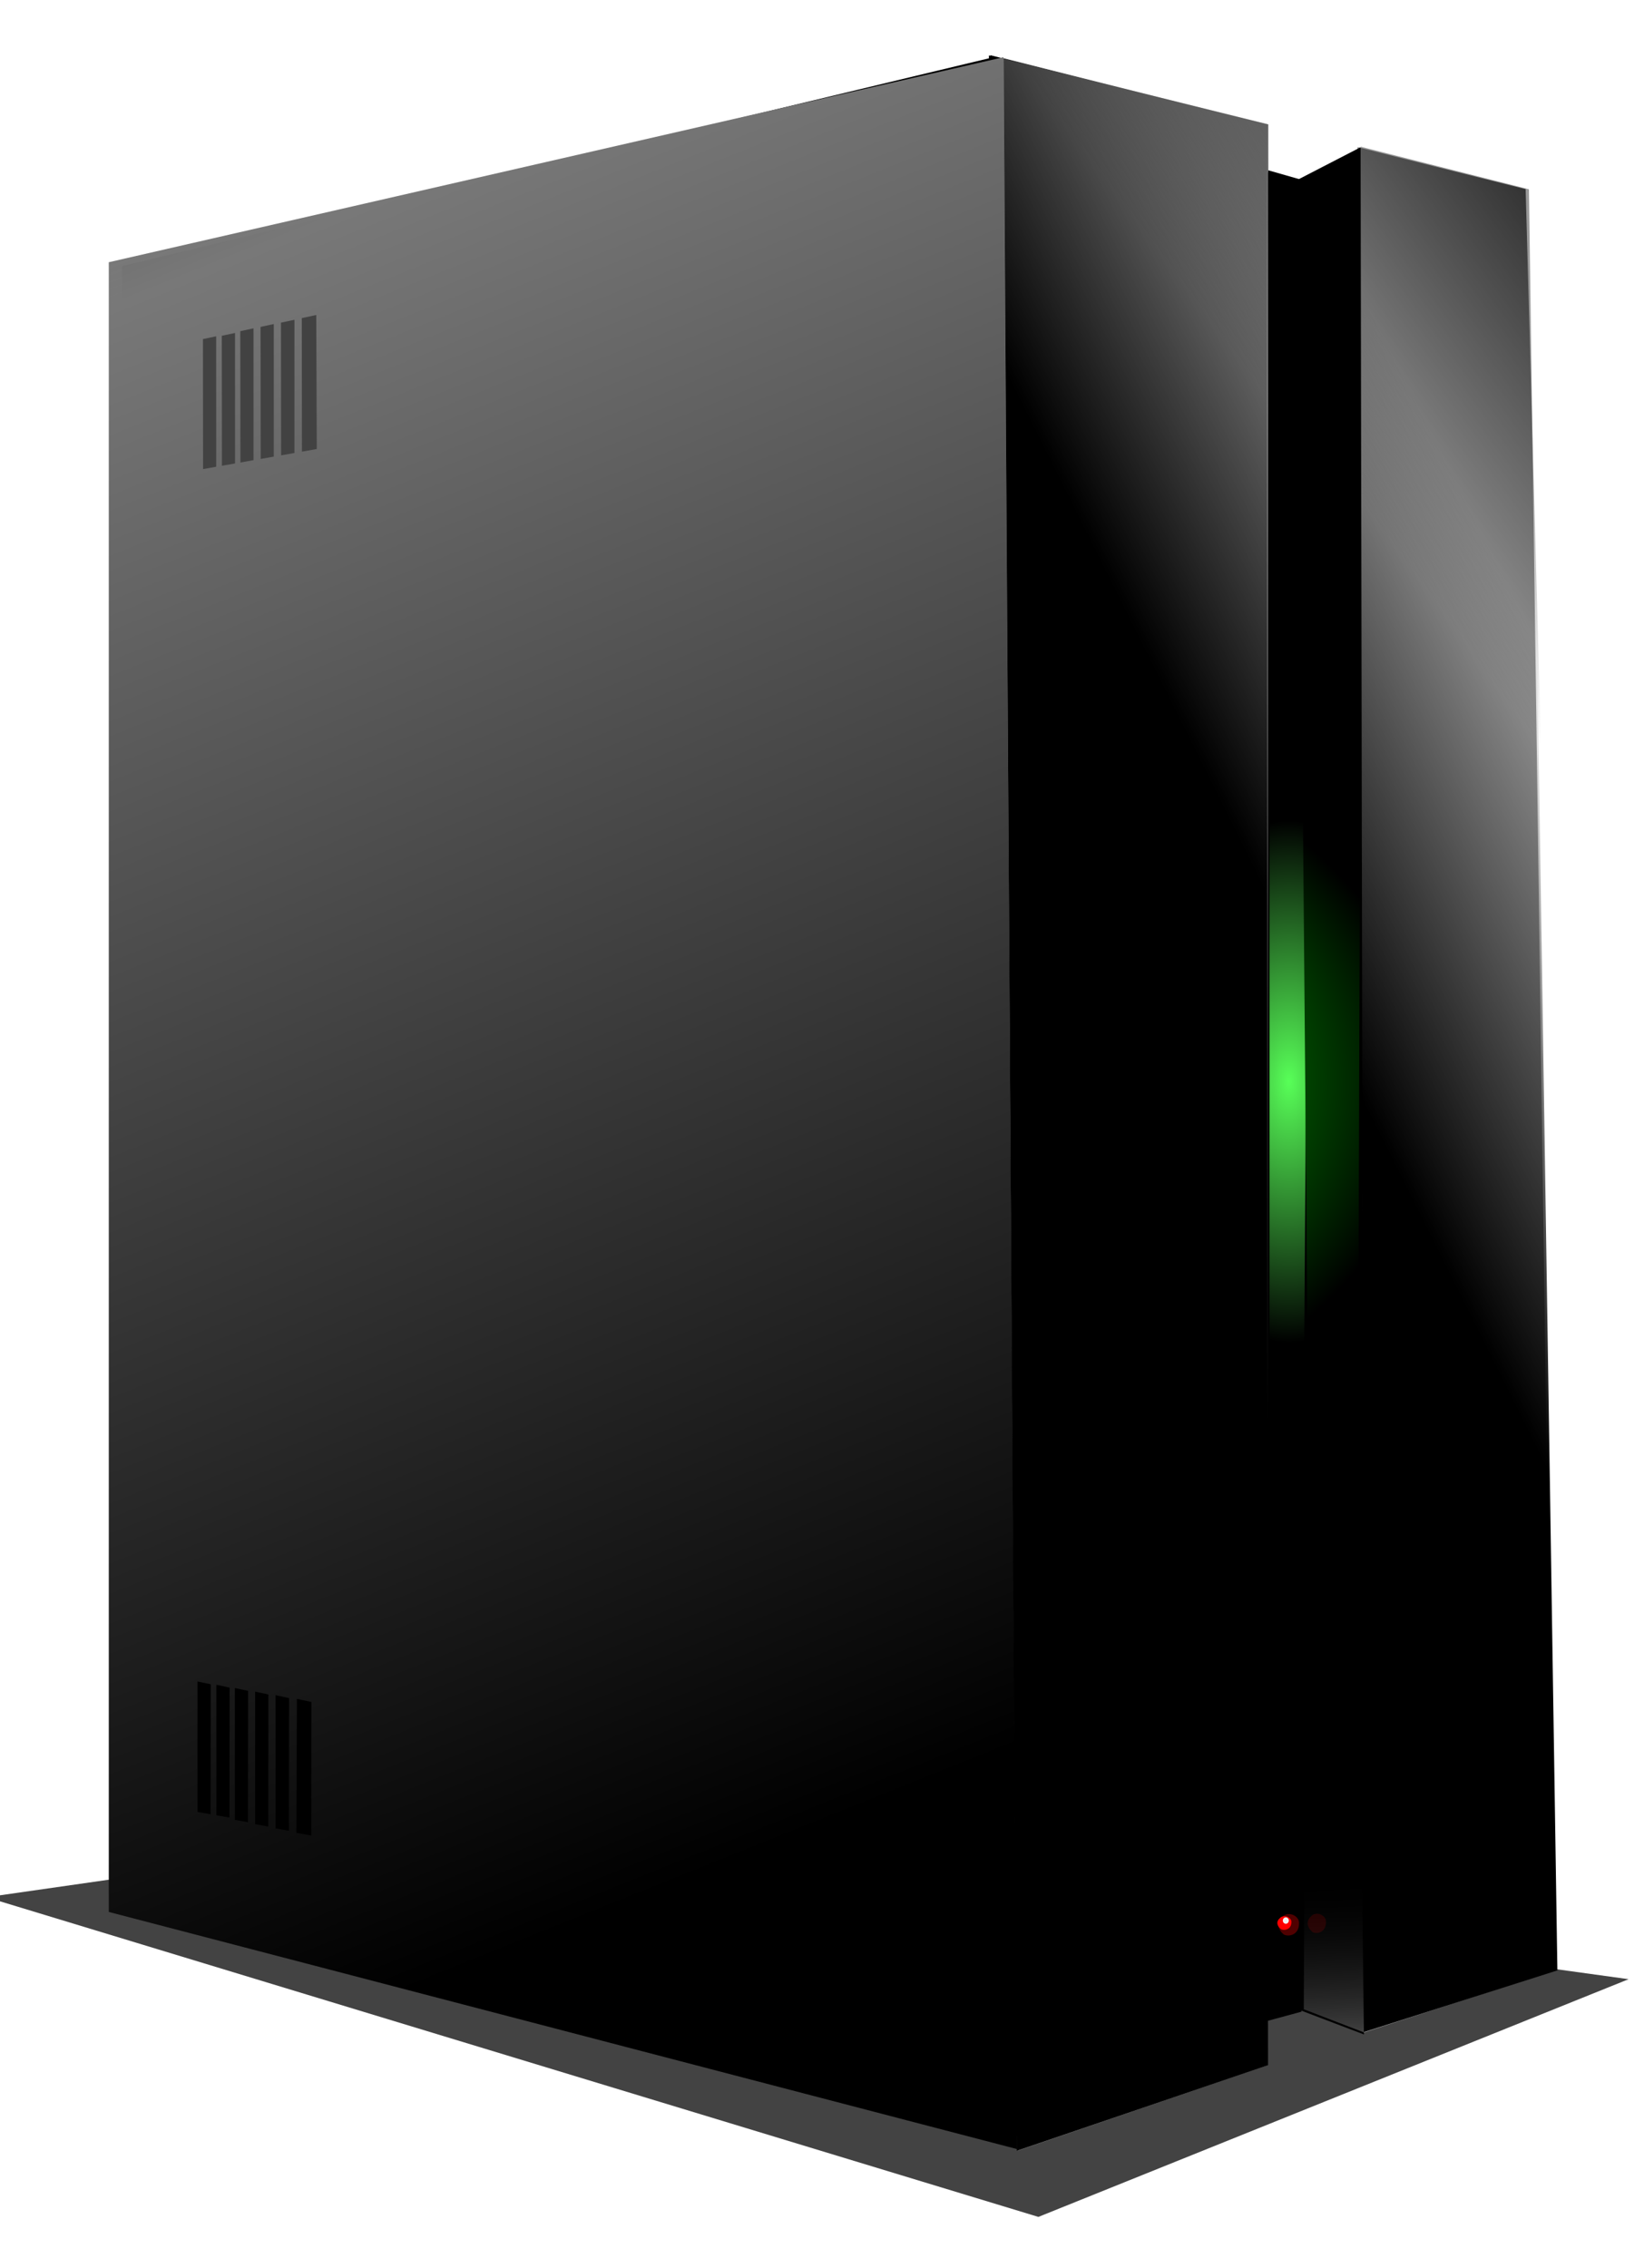
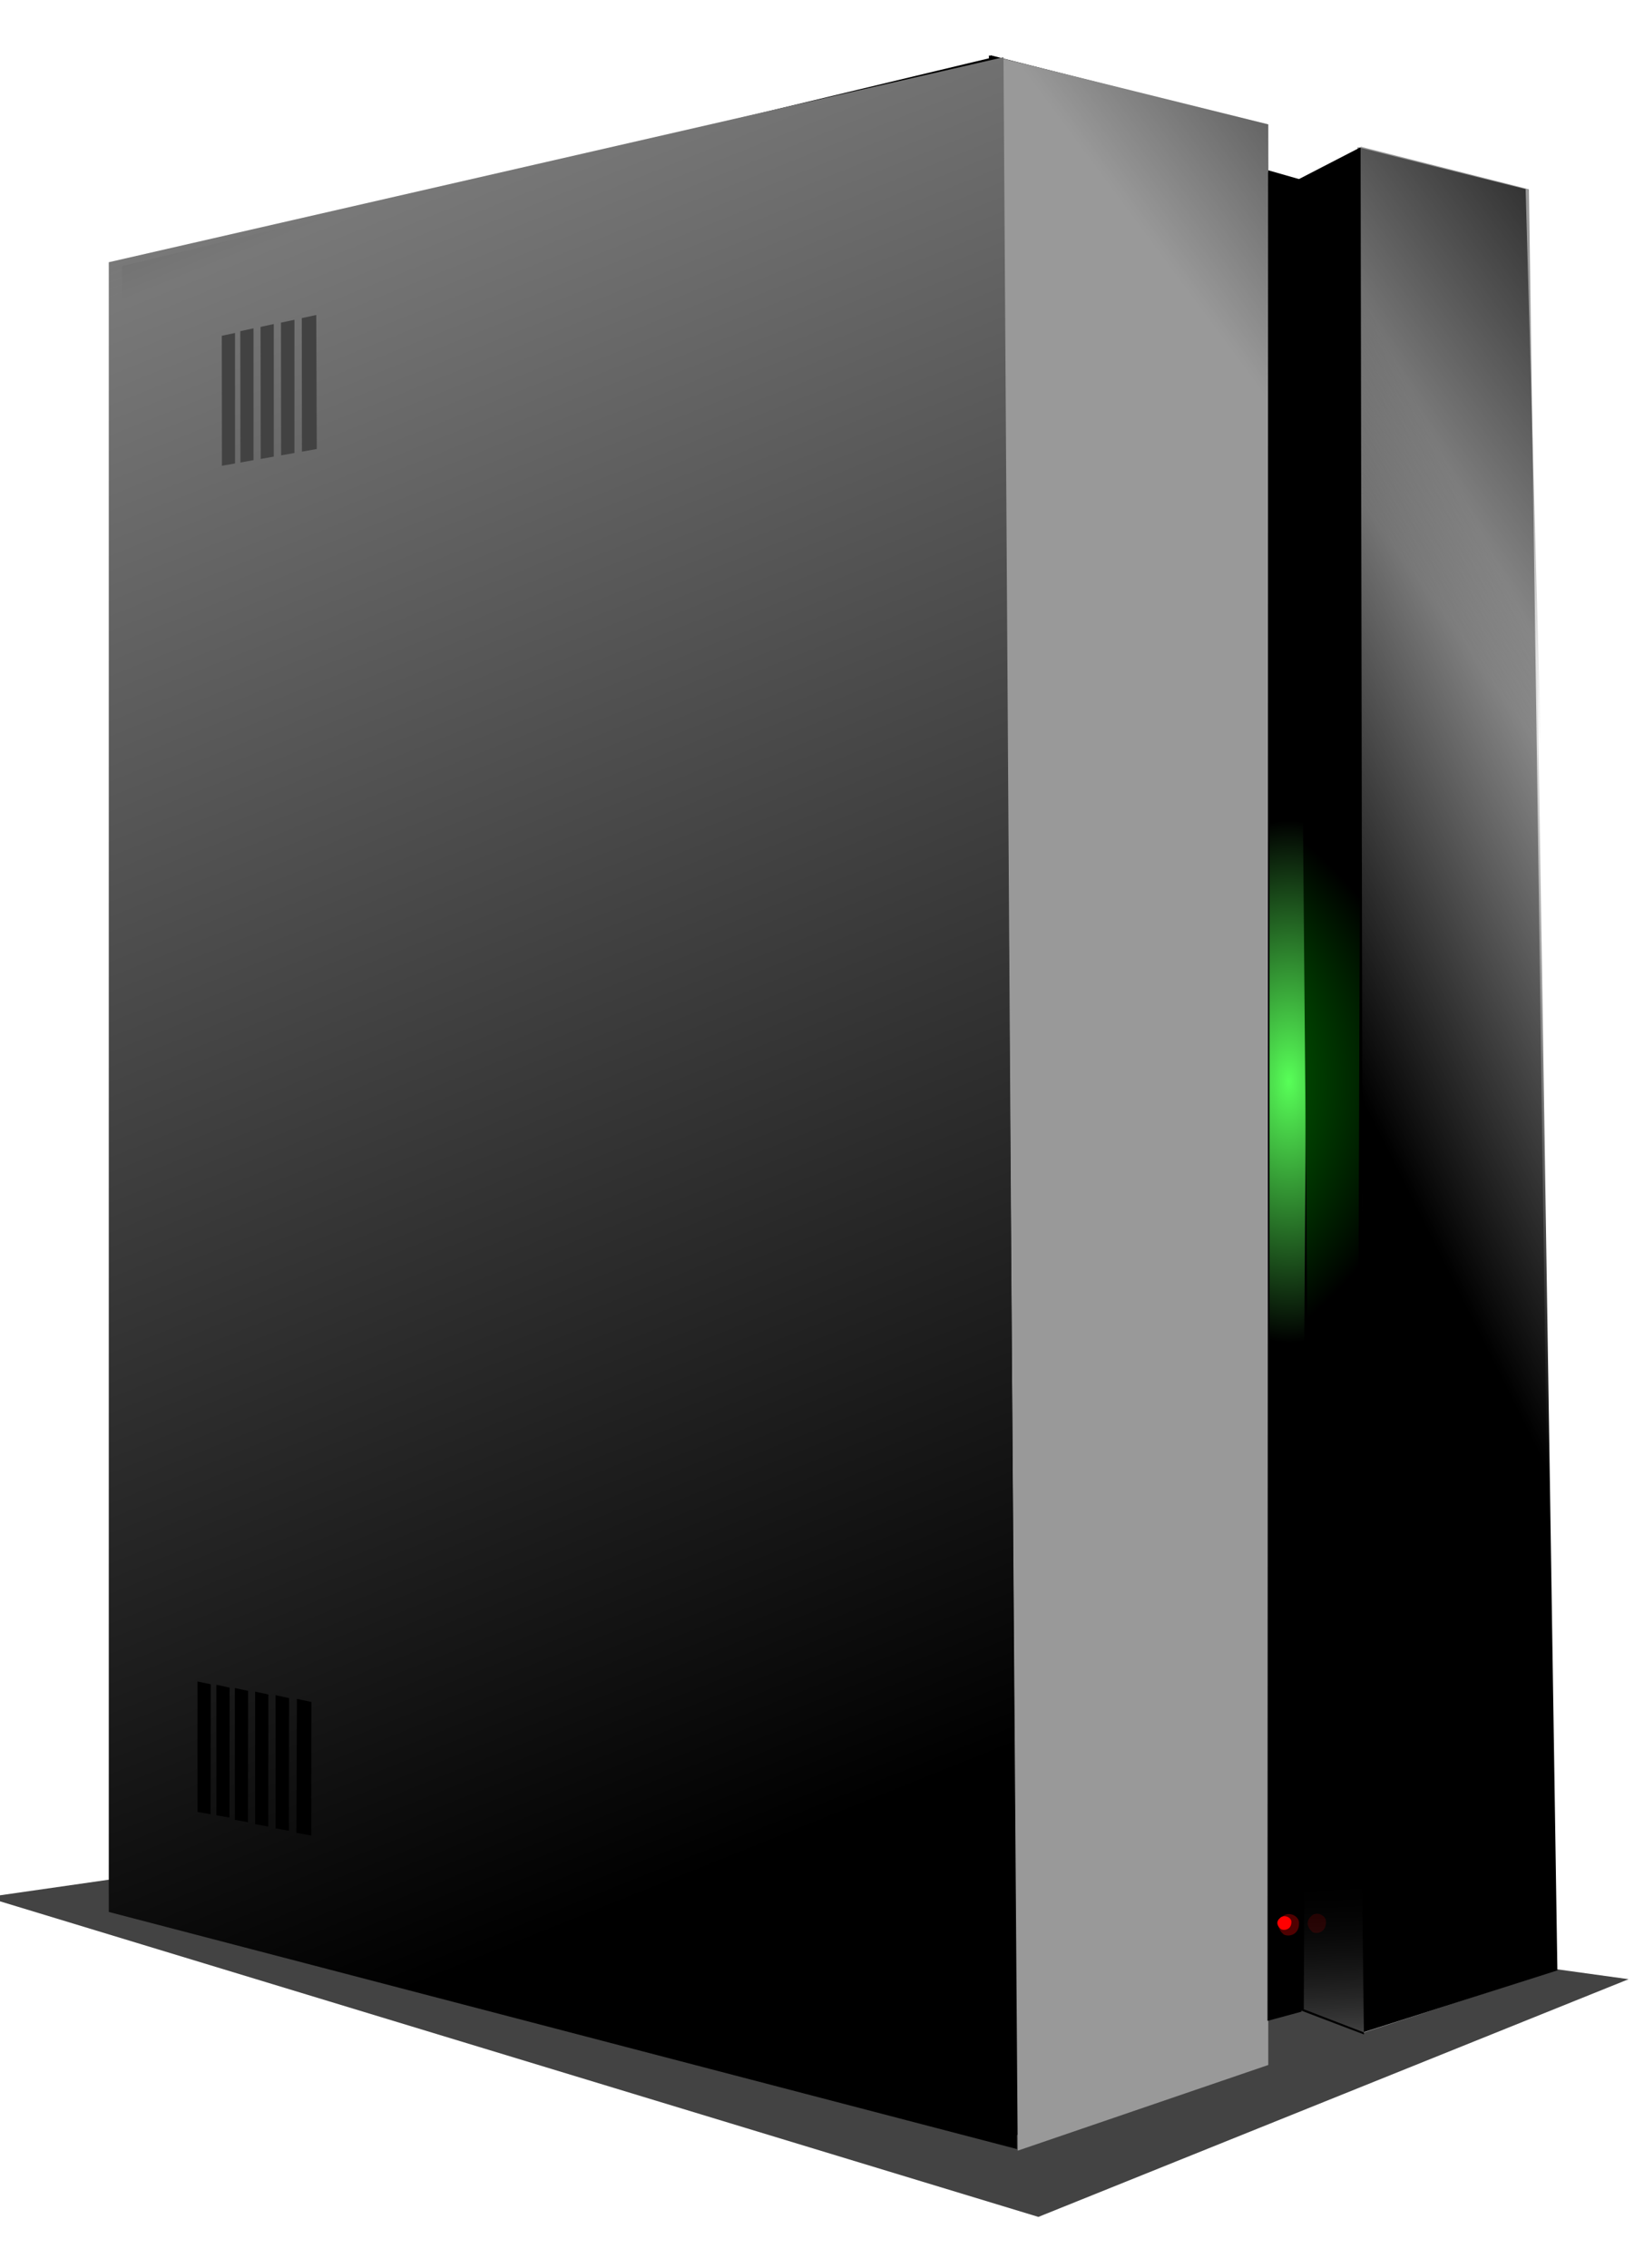
<svg xmlns="http://www.w3.org/2000/svg" xmlns:xlink="http://www.w3.org/1999/xlink" viewBox="0 0 232 320">
  <defs>
    <filter id="b" x="-.983" y="-1.013" width="2.966" height="3.026">
      <feGaussianBlur stdDeviation=".811" />
    </filter>
    <filter id="n" x="-.694" y="-.654" width="2.389" height="2.307">
      <feGaussianBlur stdDeviation=".244" />
    </filter>
    <filter id="m" x="-.073" y="-.331" width="1.147" height="1.663">
      <feGaussianBlur stdDeviation="6.449" />
    </filter>
    <linearGradient id="a">
      <stop offset="0" />
      <stop stop-opacity="0" offset="1" />
    </linearGradient>
    <linearGradient id="l" x1="375.73" x2="374.16" y1="849.32" y2="810.03" gradientUnits="userSpaceOnUse">
      <stop stop-color="#c7c7c7" offset="0" />
      <stop stop-opacity="0" offset="1" />
    </linearGradient>
    <linearGradient id="g" x1="284.74" x2="108.36" y1="809.89" y2="371.54" gradientUnits="userSpaceOnUse">
      <stop offset="0" />
      <stop stop-color="#787878" offset=".5" />
      <stop stop-opacity="0" offset="1" />
    </linearGradient>
    <linearGradient id="k" x1="415.55" x2="361.08" y1="553.12" y2="593.5" gradientUnits="userSpaceOnUse" xlink:href="#a" />
    <linearGradient id="j" x1="413.87" x2="359.4" y1="554.03" y2="594.41" gradientUnits="userSpaceOnUse" xlink:href="#a" />
    <linearGradient id="i" x1="369.72" x2="415.11" y1="683.59" y2="660.89" gradientUnits="userSpaceOnUse" xlink:href="#a" />
    <linearGradient id="h" x1="370.43" x2="415.82" y1="682.93" y2="660.23" gradientUnits="userSpaceOnUse" xlink:href="#a" />
    <linearGradient id="f" x1="365.08" x2="390.12" y1="624.71" y2="424.36" gradientUnits="userSpaceOnUse" xlink:href="#a" />
    <radialGradient id="e" cx="108.83" cy="244.47" r="4.818" gradientTransform="matrix(13.93 -.515 .62 10.417 -1347.2 -1792.4)" gradientUnits="userSpaceOnUse">
      <stop stop-color="#00fd00" offset="0" />
      <stop offset="1" />
    </radialGradient>
    <radialGradient id="d" cx="117.01" cy="244.67" r="2.753" gradientTransform="matrix(7.133 1.8819e-5 -3.5367e-5 13.404 -466.8 -2581.6)" gradientUnits="userSpaceOnUse">
      <stop stop-color="#58ff58" offset="0" />
      <stop offset="1" />
    </radialGradient>
    <radialGradient id="c" cx="117.05" cy="254.16" r="2.27" gradientTransform="matrix(1.055 0 0 57.423 243.68 -13894)" gradientUnits="userSpaceOnUse">
      <stop offset="0" />
      <stop stop-opacity=".498" offset=".5" />
      <stop stop-opacity="0" offset="1" />
    </radialGradient>
  </defs>
  <g transform="translate(-185.93 -545.34)">
    <path transform="matrix(1.097 0 0 1.188 -31.684 -152.72)" d="m196.64 812.9 135.31 37.964 75.928-28.23-145.04-18.495-66.194 8.761z" fill="#434343" fill-rule="evenodd" filter="url(#m)" />
    <path d="m325.7 553.13v0.093l-0.217-0.062v0.405l-122.33 29.318v231.18l124.63 33.333v-0.28l22.082-7.594 12.853-4.388v-6.256l4.646-1.245v-0.124l8.3 3.143v0.124l0.186-0.062 0.248 0.093 26.573-8.683 0.155-0.031-0.031-1.494 0.465-0.187-3.624-214.56-0.465-34.048-0.186-0.062-0.031 0.065-21.102-5.652-9.272 4.788-5.832-2.064c-0.019-2.166-0.031-4.326-0.031-6.442l-17.715-4.419-19.295-4.886z" fill-rule="evenodd" />
    <path d="m378.41 832.36-0.586-266-8.166 4.341-0.258 258.24 9.01 3.423z" fill="url(#f)" fill-rule="evenodd" />
    <path d="m329.55 848.76-2.183-295.18 37.541 9.313v273.78l-35.358 12.088z" fill="#999" fill-rule="evenodd" />
    <path d="m378.42 832.09 26.793-8.705-3.522-251.34-23.758-6.01 0.487 266.05z" fill="#999" fill-rule="evenodd" />
    <path d="m201.28 815.08 128.17 33.457-1.908-295.13-126.26 28.928v232.75z" fill="url(#g)" fill-rule="evenodd" />
    <path d="m364.8 830.45 4.79-1.297 0.206-258.39-4.894-1.399-0.102 261.09z" fill-rule="evenodd" stroke="url(#c)" stroke-width="1.027" />
-     <path d="m329.42 848.77-1.859-295.22 37.171 9.36 0.173 273.78-35.485 12.083z" fill="url(#h)" fill-rule="evenodd" />
    <path d="m378.3 832.05 27.407-8.721-3.891-252.9-23.914-3.473 0.398 265.09z" fill="url(#i)" fill-rule="evenodd" />
    <path d="m328.89 848.45-0.684-294.68 36.696 9.113c0 91.309 18.534 230.24-2.098 269.97l-33.493 15.464-0.421 0.137z" fill="url(#j)" fill-rule="evenodd" />
    <path d="m380.73 831.86 27.369-10.426-6.873-249.41-23.728-5.93 3.231 265.76z" fill="url(#k)" fill-rule="evenodd" />
    <path d="m365.08 748.45 4.816-0.688 0.69-100.49h-5.506v101.18z" fill="url(#d)" fill-rule="evenodd" />
    <path d="m377.58 746.01h-7.039l-0.873-100.49 8.243-0.886-0.331 101.37z" fill="url(#e)" fill-rule="evenodd" />
    <path d="m369.92 828.81 8.482 3.266-0.419-34.68-7.896-9.407-0.168 40.821z" fill="url(#l)" fill-rule="evenodd" />
-     <path d="m214.59 611.52-0.021-18.337 1.866-0.397v18.408l-1.845 0.325z" fill="#424242" fill-rule="evenodd" />
-     <path d="m217.25 611.05-0.021-18.337 1.866-0.397v18.408l-1.845 0.325z" fill="#424242" fill-rule="evenodd" />
+     <path d="m217.25 611.05-0.021-18.337 1.866-0.397v18.408l-1.845 0.325" fill="#424242" fill-rule="evenodd" />
    <path d="m219.86 610.59-0.021-18.528 1.866-0.401v18.6l-1.845 0.329z" fill="#424242" fill-rule="evenodd" />
    <path d="m222.72 610.09-0.021-18.63 1.866-0.403v18.703l-1.845 0.33z" fill="#424242" fill-rule="evenodd" />
    <path d="m225.6 609.58-0.021-18.72 1.904-0.405v18.793l-1.883 0.332z" fill="#424242" fill-rule="evenodd" />
    <path d="m228.54 609.06-0.021-18.842 2.042-0.437 0.072 18.907-2.093 0.371z" fill="#424242" fill-rule="evenodd" />
    <path d="m215.65 801.3 0.021-18.337-1.866-0.397v18.408l1.845 0.325z" fill-rule="evenodd" />
    <path d="m218.31 801.77 0.021-18.337-1.866-0.397v18.408l1.845 0.325z" fill-rule="evenodd" />
    <path d="m220.92 802.42 0.021-18.528-1.866-0.401v18.6l1.845 0.329z" fill-rule="evenodd" />
    <path d="m223.78 803.03 0.021-18.63-1.866-0.403v18.703l1.845 0.33z" fill-rule="evenodd" />
    <path d="m226.7 803.63 0.021-18.72-1.904-0.405v18.793l1.883 0.332z" fill-rule="evenodd" />
    <path d="m229.85 804.3 0.021-18.842-2.042-0.437-0.072 18.907 2.093 0.371z" fill-rule="evenodd" />
    <path d="m366.543,815.957c-.491.425-.491.989.106,1.511 .323.283 1.57.221 1.517-1.031-.026-.615-1.077-1.064-1.623-.48z" fill="#f00" fill-rule="evenodd" />
    <path transform="matrix(1.307 0 0 1.412 -135.71 -254)" d="m387.636,757.592c-.491.425-.491.989.106,1.511 .323.283 1.57.221 1.517-1.031-.026-.615-1.077-1.064-1.623-.48z" fill="#f00" fill-rule="evenodd" filter="url(#b)" opacity=".365" />
    <path transform="matrix(1.48 0 0 1.577 -200.47 -378.49)" d="m383.322,757.321c-.491.425-.491.989.106,1.511 .323.283 1.57.221 1.517-1.031-.026-.615-1.077-1.064-1.623-.48z" fill="#f00" fill-rule="evenodd" filter="url(#b)" opacity=".562" />
-     <path transform="translate(-16.304 58.479)" d="m384.11 757.82a0.422 0.449 0 1 1 -0.844 0 0.422 0.449 0 1 1 0.844 0z" fill="#f2f2f2" filter="url(#n)" />
  </g>
</svg>